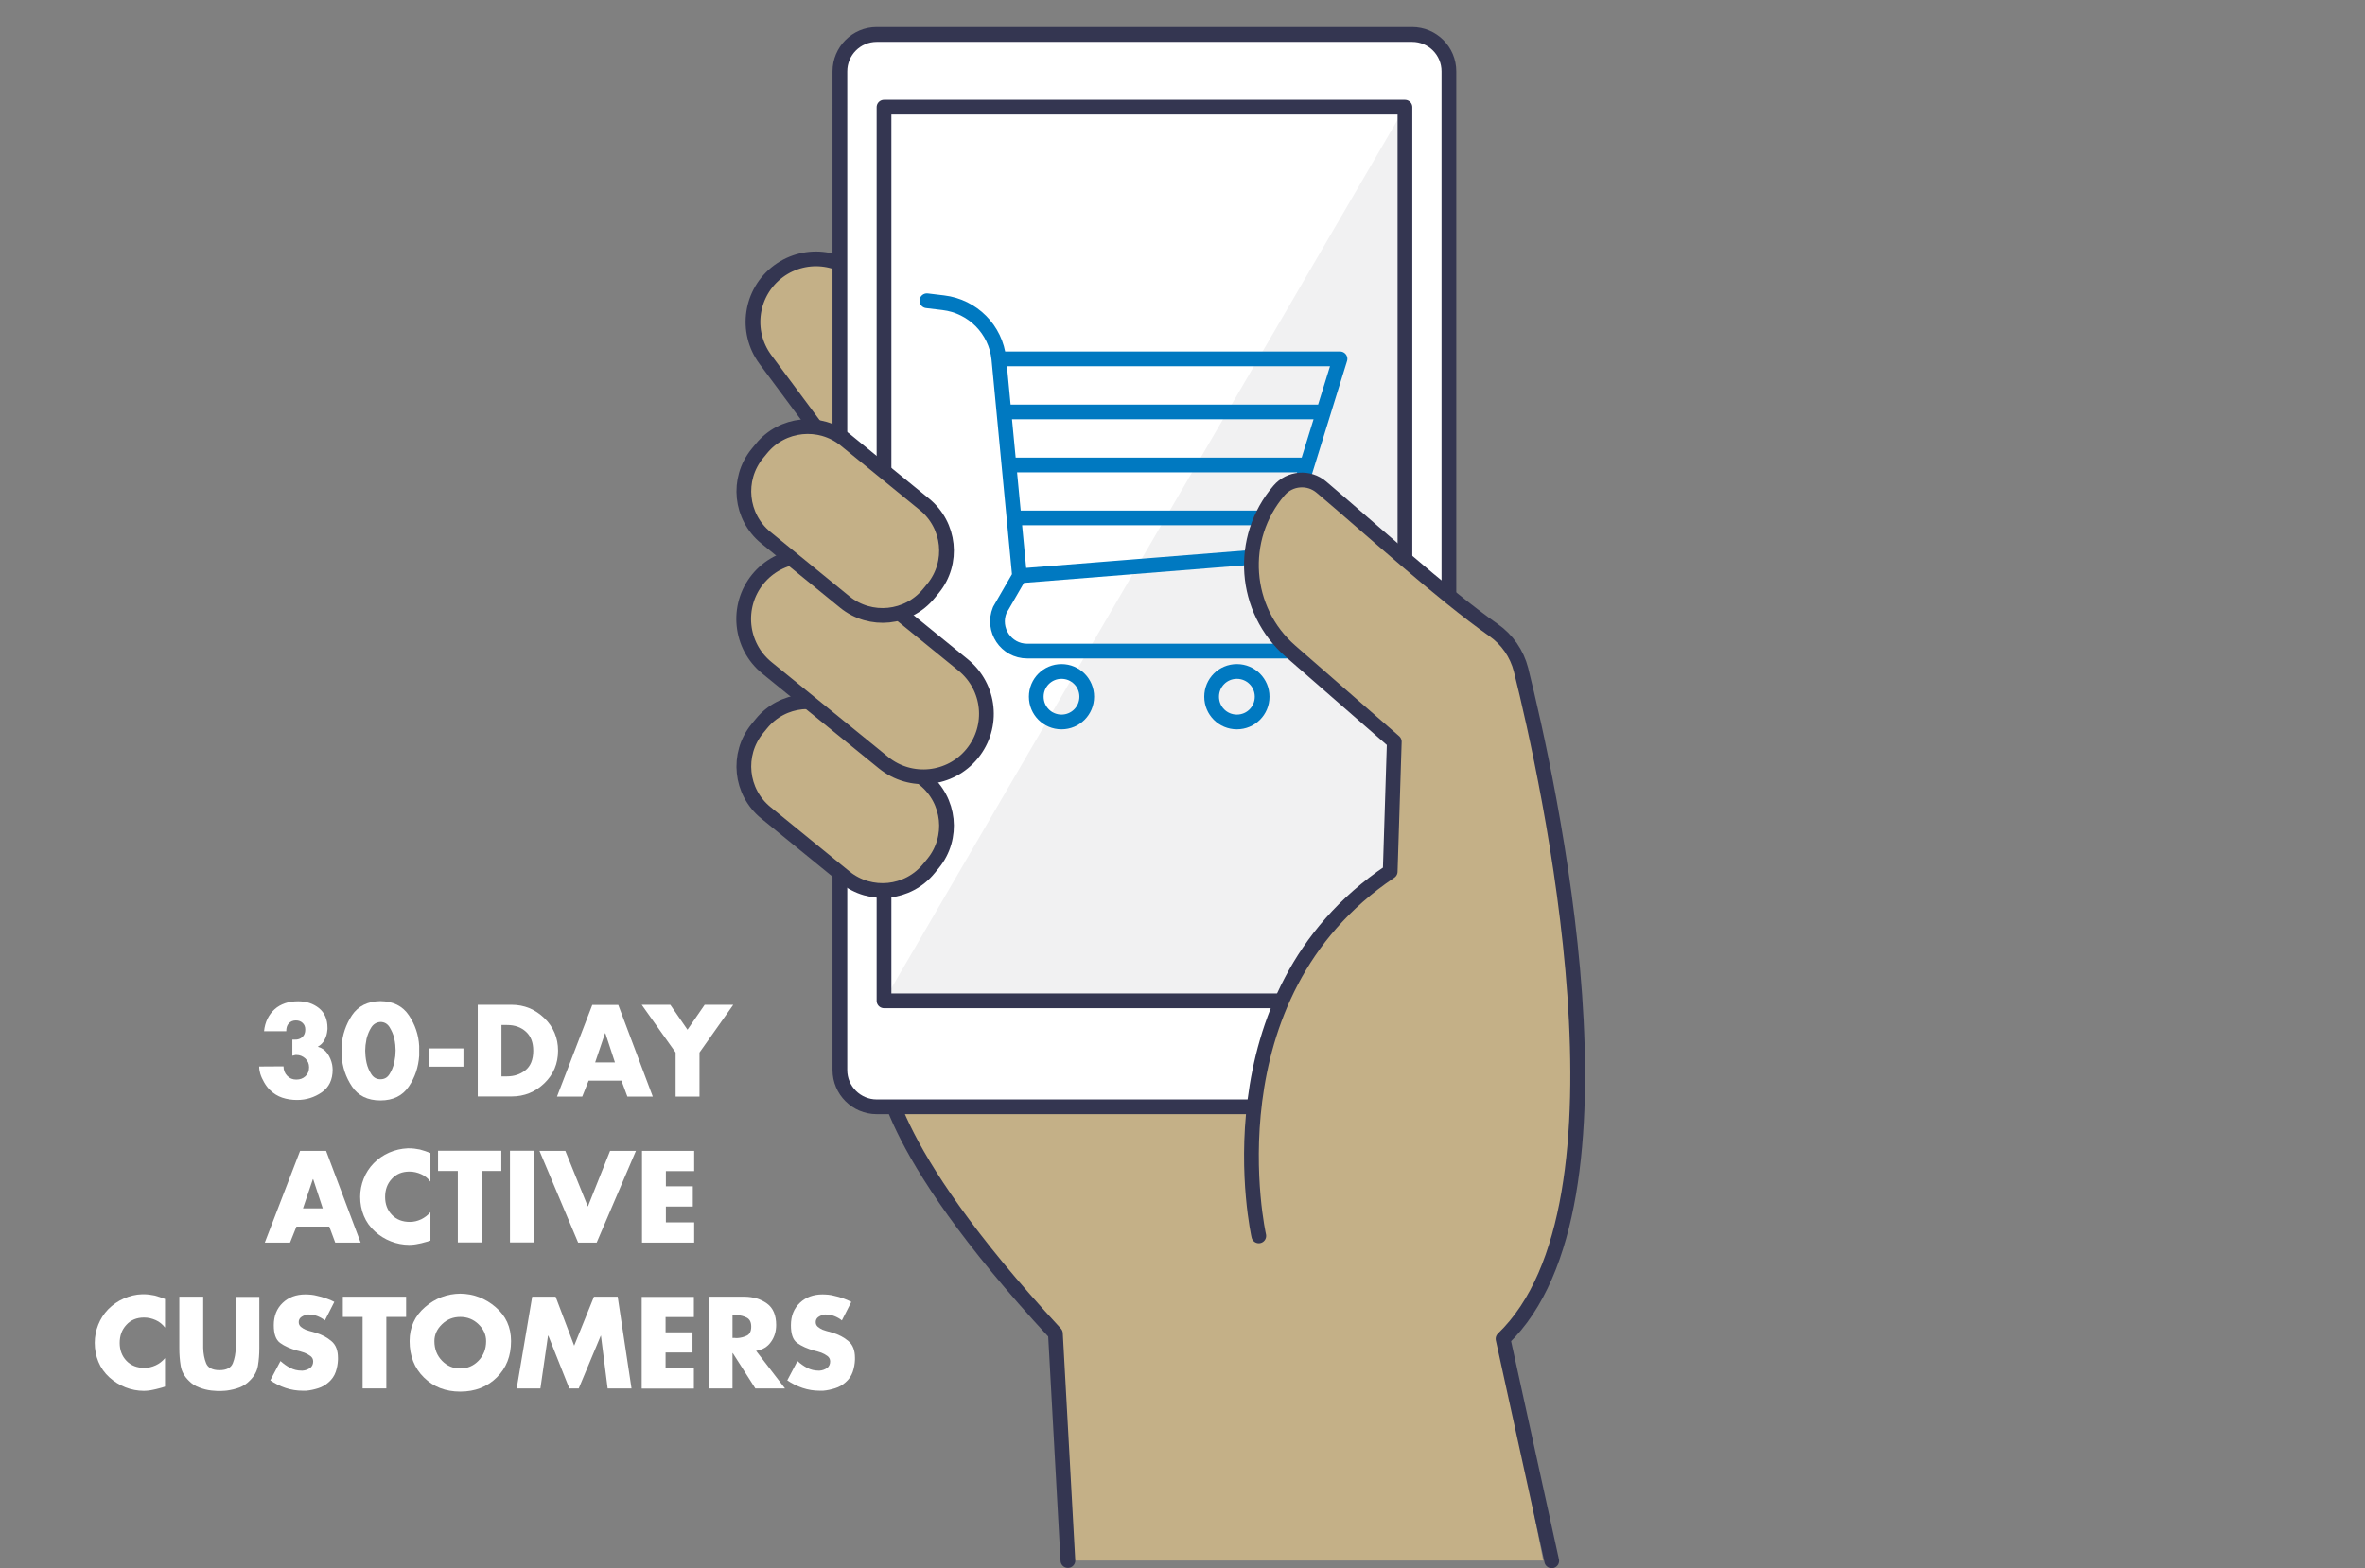
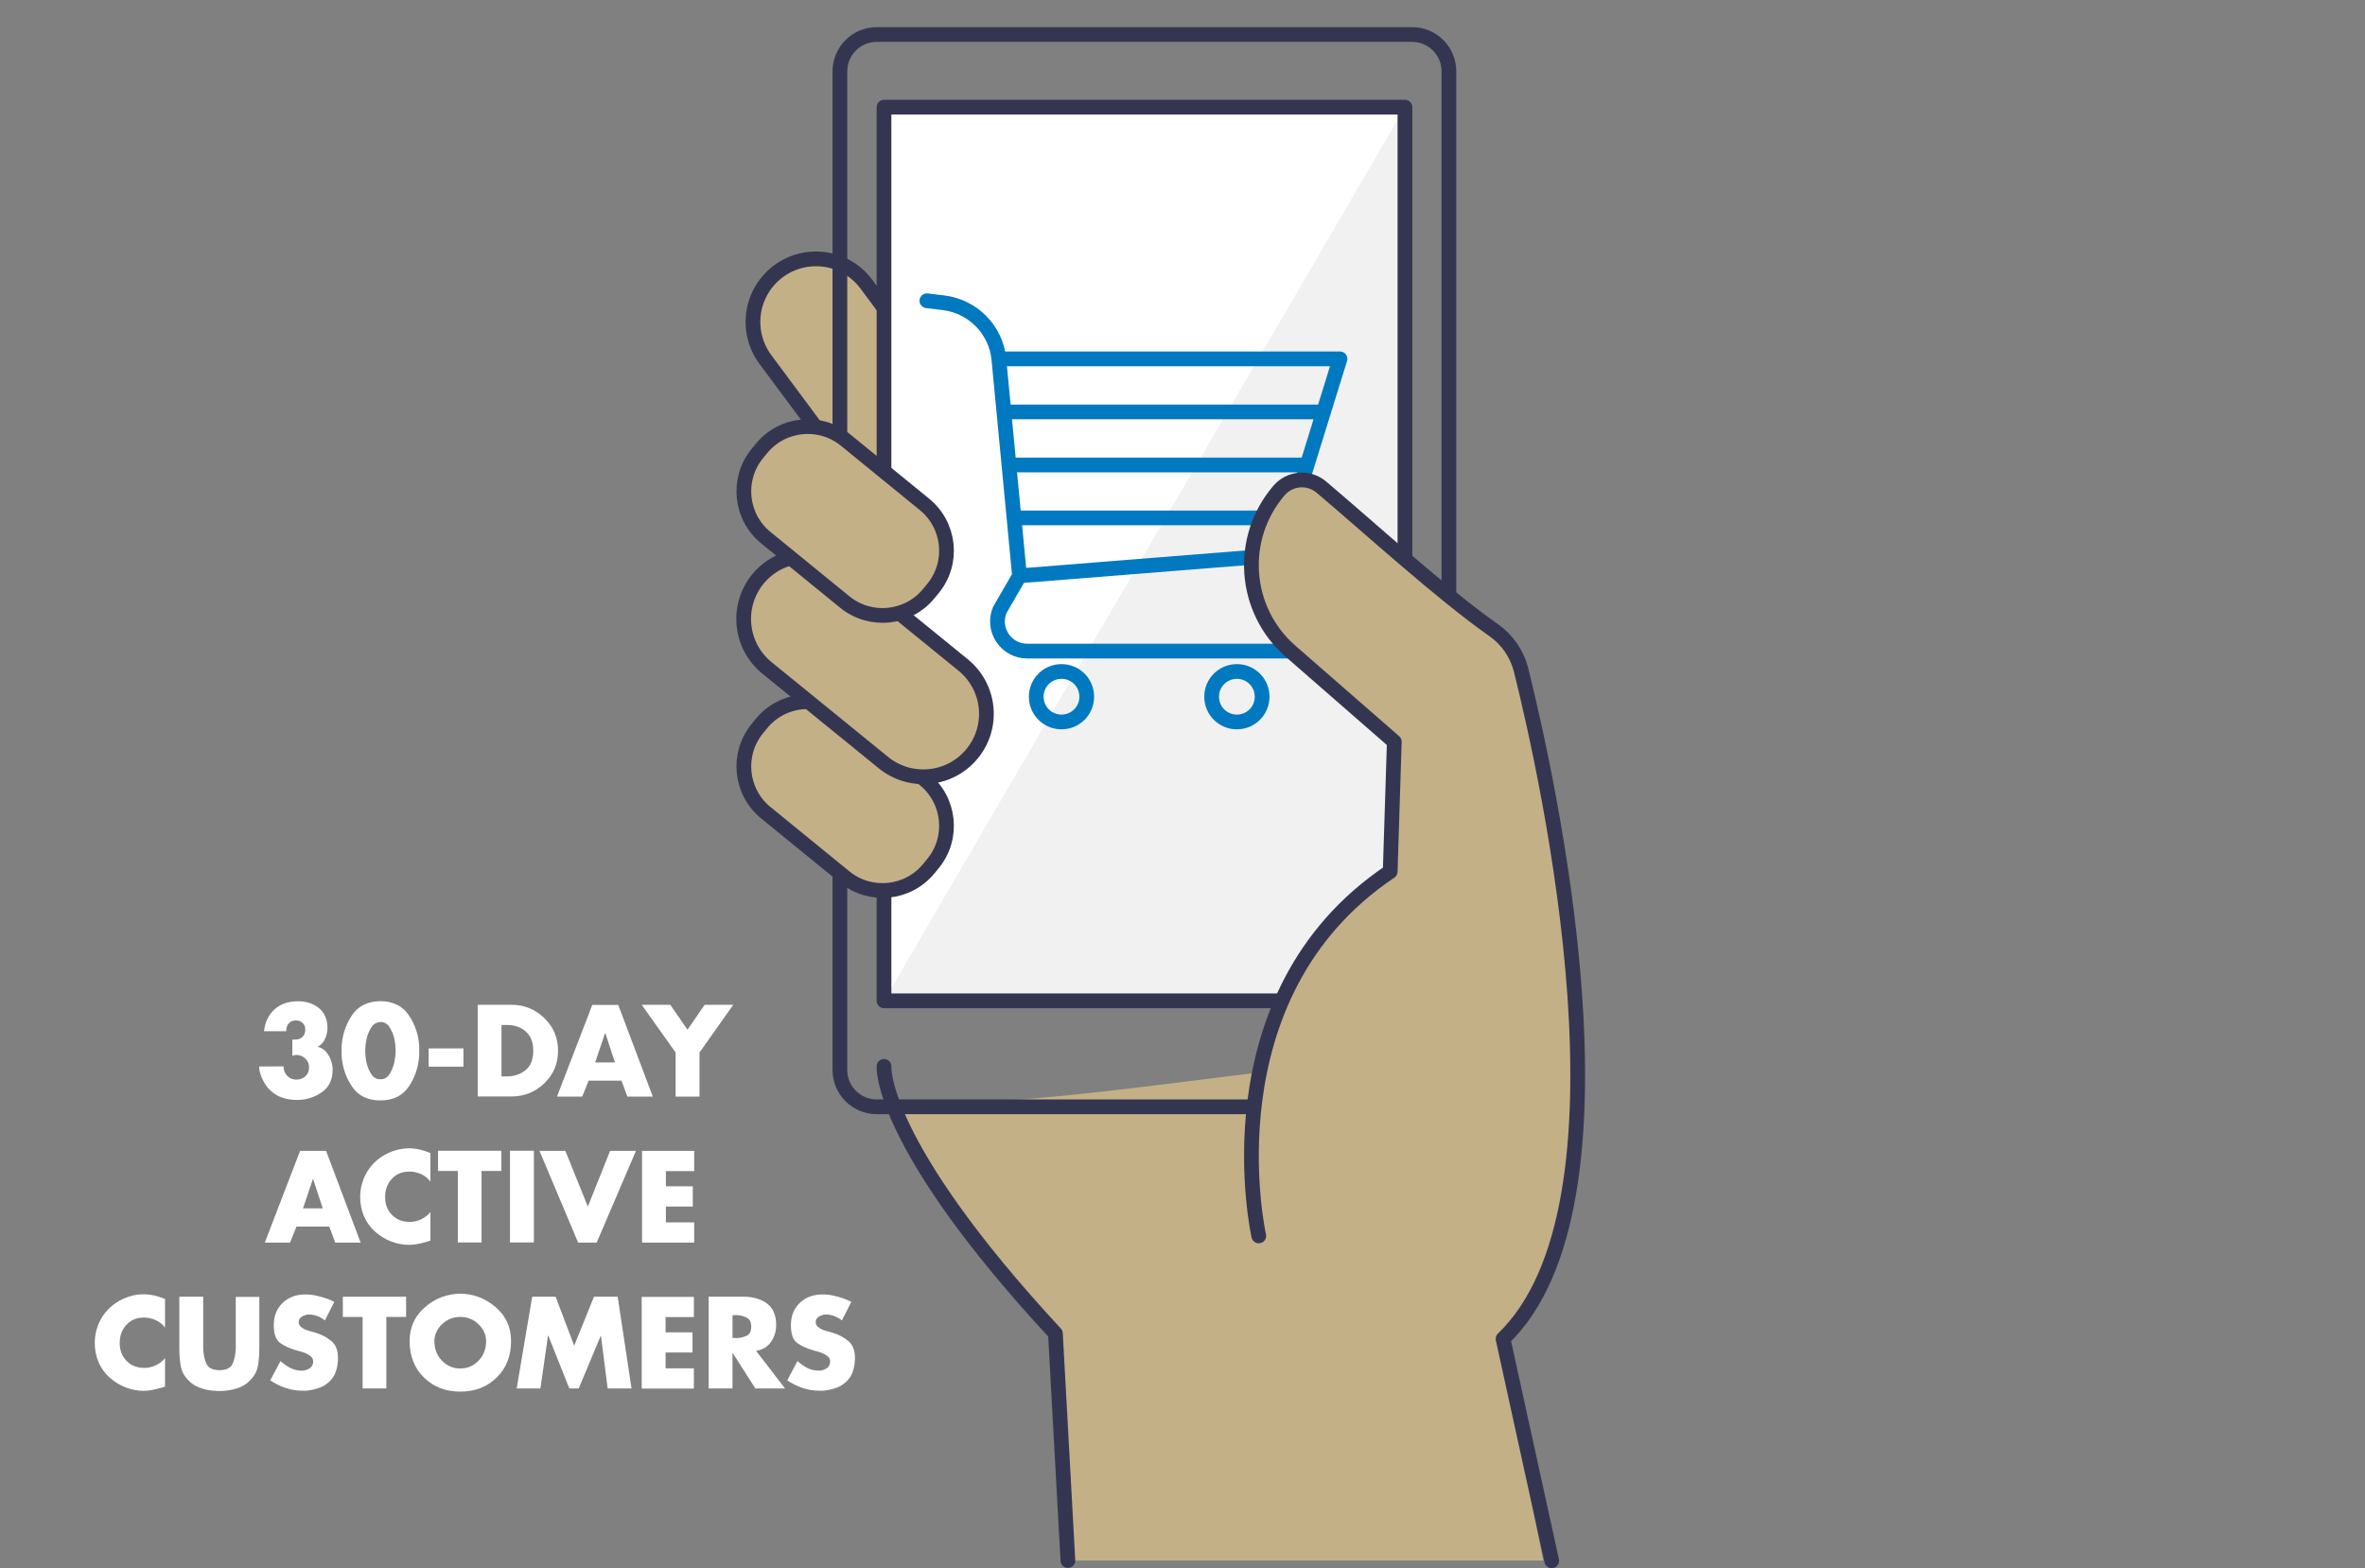
<svg xmlns="http://www.w3.org/2000/svg" xmlns:xlink="http://www.w3.org/1999/xlink" version="1.1" id="Layer_1" x="0px" y="0px" viewBox="0 0 155.49 103.15" style="enable-background:new 0 0 155.49 103.15;" xml:space="preserve">
  <rect x="0" y="0" width="155.49" height="103.15" fill="#808080" stroke="none" />
  <style type="text/css">
	.st0{clip-path:url(#SVGID_00000026163868200046601260000017190837571596594875_);fill:#C4B087;}
	
		.st1{clip-path:url(#SVGID_00000026163868200046601260000017190837571596594875_);fill:none;stroke:#343651;stroke-width:0.969;stroke-linecap:round;stroke-linejoin:round;stroke-miterlimit:10;}
	.st2{clip-path:url(#SVGID_00000026163868200046601260000017190837571596594875_);fill:#FFFFFF;}
	.st3{clip-path:url(#SVGID_00000026163868200046601260000017190837571596594875_);fill:#F1F1F2;}
	
		.st4{clip-path:url(#SVGID_00000026163868200046601260000017190837571596594875_);fill:none;stroke:#0079C1;stroke-width:0.969;stroke-linecap:round;stroke-linejoin:round;stroke-miterlimit:10;}
	.st5{fill:#FFFFFF;}
</style>
  <g>
    <defs>
      <path id="SVGID_1_" d="M7.79-53.58c-7.83,0-14.17,6.35-14.17,14.17V88.98c0,7.83,6.34,14.17,14.17,14.17h136.06    c7.83,0,14.17-6.35,14.17-14.17V-39.4c0-7.83-6.35-14.17-14.17-14.17H7.79z" />
    </defs>
    <clipPath id="SVGID_00000178201122944466803550000003162839907893035142_">
      <use xlink:href="#SVGID_1_" style="overflow:visible;" />
    </clipPath>
    <path style="clip-path:url(#SVGID_00000178201122944466803550000003162839907893035142_);fill:#C4B087;" d="M58.63,72.57   C60.27,75.29,64.79,83,69.14,87.7l1.33,14.93h30.99l-2.87-14.57l-0.61-18.59C85.27,69.31,71.33,72.91,58.63,72.57" />
    <path style="clip-path:url(#SVGID_00000178201122944466803550000003162839907893035142_);fill:none;stroke:#343651;stroke-width:0.969;stroke-linecap:round;stroke-linejoin:round;stroke-miterlimit:10;" d="   M58.12,70.13c0,0-0.38,4.99,11.27,17.57l0.82,14.93" />
    <path style="clip-path:url(#SVGID_00000178201122944466803550000003162839907893035142_);fill:#C4B087;" d="M65.02,36.43   L65.02,36.43c-1.84,1.36-4.43,0.98-5.8-0.86l-8.86-11.93c-1.36-1.84-0.98-4.43,0.86-5.8c1.84-1.36,4.43-0.98,5.79,0.86l8.86,11.93   C67.24,32.47,66.86,35.06,65.02,36.43" />
    <path style="clip-path:url(#SVGID_00000178201122944466803550000003162839907893035142_);fill:none;stroke:#343651;stroke-width:0.969;stroke-linecap:round;stroke-linejoin:round;stroke-miterlimit:10;" d="   M64.98,36.43L64.98,36.43c-1.84,1.36-4.43,0.98-5.8-0.86l-8.86-11.93c-1.36-1.84-0.98-4.43,0.86-5.8c1.84-1.36,4.43-0.98,5.79,0.86   l8.86,11.93C67.2,32.47,66.82,35.06,64.98,36.43z" />
-     <path style="clip-path:url(#SVGID_00000178201122944466803550000003162839907893035142_);fill:#FFFFFF;" d="M57.64,2.27h35.2   c1.34,0,2.42,1.08,2.42,2.42v34.57v31.1c0,1.33-1.08,2.42-2.42,2.42h-35.2c-1.34,0-2.42-1.08-2.42-2.42V4.69   C55.23,3.36,56.31,2.27,57.64,2.27" />
    <rect x="58.12" y="7.05" style="clip-path:url(#SVGID_00000178201122944466803550000003162839907893035142_);fill:#FFFFFF;" width="34.25" height="58.77" />
    <polygon style="clip-path:url(#SVGID_00000178201122944466803550000003162839907893035142_);fill:#F1F1F2;" points="92.37,7.05    92.37,65.82 58.12,65.82  " />
    <path style="clip-path:url(#SVGID_00000178201122944466803550000003162839907893035142_);fill:none;stroke:#343651;stroke-width:0.969;stroke-linecap:round;stroke-linejoin:round;stroke-miterlimit:10;" d="   M92.37,39.29v26.53H58.12V7.05h34.25v29.7 M95.26,42.2v28.17c0,1.33-1.08,2.42-2.42,2.42h-35.2c-1.33,0-2.42-1.08-2.42-2.42V4.69   c0-1.33,1.08-2.42,2.42-2.42h35.2c1.34,0,2.42,1.08,2.42,2.42v34.45" />
    <path style="clip-path:url(#SVGID_00000178201122944466803550000003162839907893035142_);fill:none;stroke:#0079C1;stroke-width:0.969;stroke-linecap:round;stroke-linejoin:round;stroke-miterlimit:10;" d="   M84.86,34.06H66.67 M85.81,30.58H66.34 M87.02,27.09H66.01 M82.98,45.82c0,0.92-0.74,1.66-1.66,1.66c-0.92,0-1.66-0.74-1.66-1.66   c0-0.92,0.74-1.66,1.66-1.66C82.24,44.16,82.98,44.9,82.98,45.82z M71.45,45.82c0,0.92-0.74,1.66-1.66,1.66s-1.66-0.74-1.66-1.66   c0-0.92,0.74-1.66,1.66-1.66S71.45,44.9,71.45,45.82z M65.67,23.6L65.67,23.6c-0.2-1.93-1.72-3.46-3.65-3.69l-1.08-0.13    M67.03,37.87l-1.3,2.25c-0.53,1.29,0.41,2.7,1.81,2.7h18 M84.1,36.51l-17.07,1.36L65.67,23.6H88.1L84.1,36.51z" />
    <path style="clip-path:url(#SVGID_00000178201122944466803550000003162839907893035142_);fill:#C4B087;" d="M61.35,56.78   l-0.28,0.34c-1.37,1.68-3.84,1.93-5.52,0.57l-5.2-4.24c-1.68-1.37-1.93-3.84-0.57-5.52l0.28-0.34c1.37-1.68,3.84-1.93,5.52-0.57   l5.2,4.24C62.46,52.63,62.72,55.1,61.35,56.78" />
    <path style="clip-path:url(#SVGID_00000178201122944466803550000003162839907893035142_);fill:none;stroke:#343651;stroke-width:0.969;stroke-linecap:round;stroke-linejoin:round;stroke-miterlimit:10;" d="   M61.35,56.78l-0.28,0.34c-1.37,1.68-3.84,1.93-5.52,0.57l-5.2-4.24c-1.68-1.37-1.93-3.84-0.57-5.52l0.28-0.34   c1.37-1.68,3.84-1.93,5.52-0.57l5.2,4.24C62.46,52.63,62.72,55.1,61.35,56.78z" />
    <path style="clip-path:url(#SVGID_00000178201122944466803550000003162839907893035142_);fill:#C4B087;" d="M63.92,49.56   L63.92,49.56c-1.44,1.77-4.05,2.04-5.83,0.6l-7.67-6.24c-1.77-1.44-2.04-4.05-0.6-5.83c1.44-1.77,4.05-2.04,5.83-0.6l7.67,6.24   C65.1,45.18,65.37,47.78,63.92,49.56" />
    <path style="clip-path:url(#SVGID_00000178201122944466803550000003162839907893035142_);fill:none;stroke:#343651;stroke-width:0.969;stroke-linecap:round;stroke-linejoin:round;stroke-miterlimit:10;" d="   M63.92,49.56L63.92,49.56c-1.44,1.77-4.05,2.04-5.83,0.6l-7.67-6.24c-1.77-1.44-2.04-4.05-0.6-5.83c1.44-1.77,4.05-2.04,5.83-0.6   l7.67,6.24C65.1,45.18,65.37,47.78,63.92,49.56z" />
    <path style="clip-path:url(#SVGID_00000178201122944466803550000003162839907893035142_);fill:#C4B087;" d="M61.35,38.69   l-0.28,0.34c-1.37,1.68-3.84,1.93-5.52,0.57l-5.2-4.24c-1.68-1.37-1.93-3.84-0.57-5.52l0.28-0.34c1.37-1.68,3.84-1.93,5.52-0.57   l5.2,4.24C62.46,34.54,62.72,37.01,61.35,38.69" />
    <path style="clip-path:url(#SVGID_00000178201122944466803550000003162839907893035142_);fill:none;stroke:#343651;stroke-width:0.969;stroke-linecap:round;stroke-linejoin:round;stroke-miterlimit:10;" d="   M61.35,38.69l-0.28,0.34c-1.37,1.68-3.84,1.93-5.52,0.57l-5.2-4.24c-1.68-1.37-1.93-3.84-0.57-5.52l0.28-0.34   c1.37-1.68,3.84-1.93,5.52-0.57l5.2,4.24C62.46,34.54,62.72,37.01,61.35,38.69z" />
    <path style="clip-path:url(#SVGID_00000178201122944466803550000003162839907893035142_);fill:#C4B087;" d="M98.82,88.06   c9.2-8.81,2.99-36.77,1.18-44.01c-0.26-1.06-0.91-1.98-1.8-2.6c-3.42-2.4-8.24-6.8-11.32-9.4c-0.83-0.7-2.08-0.6-2.79,0.22   c-2.69,3.13-2.36,7.85,0.76,10.57l6.82,5.95l-0.27,8.53c-12.19,8.19-8.64,23.96-8.64,23.96L98.82,88.06z" />
    <path style="clip-path:url(#SVGID_00000178201122944466803550000003162839907893035142_);fill:none;stroke:#343651;stroke-width:0.969;stroke-linecap:round;stroke-linejoin:round;stroke-miterlimit:10;" d="   M82.76,81.28c0,0-3.56-15.77,8.64-23.96l0.27-8.54l-6.82-5.95c-3.11-2.71-3.45-7.43-0.76-10.57c0.71-0.83,1.96-0.93,2.79-0.22   c3.08,2.6,7.9,7,11.32,9.4c0.89,0.62,1.53,1.55,1.8,2.6c1.8,7.23,8.02,35.19-1.18,44.01l3.2,14.6" />
  </g>
  <g>
    <path class="st5" d="M18.82,67.82h-1.46c0.03-0.31,0.11-0.59,0.23-0.83c0.12-0.24,0.28-0.45,0.47-0.62s0.42-0.3,0.68-0.39   c0.26-0.09,0.55-0.13,0.86-0.13c0.54,0,0.99,0.15,1.37,0.45c0.37,0.3,0.56,0.74,0.56,1.3c0,0.03,0,0.05,0,0.08   c0,0.03,0,0.05-0.01,0.08c-0.02,0.21-0.07,0.42-0.18,0.62c-0.1,0.2-0.25,0.35-0.45,0.46c0.27,0.07,0.48,0.22,0.64,0.45   c0.16,0.23,0.26,0.48,0.31,0.74c0.01,0.05,0.02,0.11,0.02,0.16c0,0.06,0.01,0.11,0.01,0.16c0,0.66-0.24,1.16-0.72,1.49   c-0.48,0.33-1.02,0.5-1.62,0.5c-0.34,0-0.67-0.05-0.97-0.15s-0.58-0.27-0.83-0.52c-0.13-0.13-0.25-0.29-0.36-0.48   c-0.11-0.19-0.2-0.38-0.26-0.58c-0.02-0.08-0.04-0.15-0.05-0.22s-0.02-0.14-0.02-0.21c0-0.01,0-0.01,0-0.02c0,0,0-0.01,0-0.02   l1.6-0.01c0,0.25,0.08,0.45,0.24,0.62c0.16,0.17,0.36,0.25,0.6,0.25c0.24,0,0.44-0.07,0.6-0.22s0.24-0.34,0.24-0.59   c0-0.23-0.08-0.42-0.25-0.58c-0.17-0.15-0.36-0.23-0.58-0.23c-0.05,0-0.09,0-0.14,0.02s-0.09,0.02-0.13,0.03v-1.06h0.16   c0.2,0.01,0.37-0.05,0.5-0.17c0.13-0.12,0.19-0.28,0.19-0.49c0-0.19-0.06-0.33-0.18-0.44c-0.12-0.11-0.26-0.16-0.44-0.16   c-0.2,0-0.35,0.07-0.47,0.2S18.82,67.62,18.82,67.82L18.82,67.82L18.82,67.82L18.82,67.82z" />
    <path class="st5" d="M25.01,65.84c0.84,0.01,1.46,0.32,1.87,0.93c0.41,0.61,0.64,1.29,0.68,2.02c0,0.05,0,0.11,0,0.16   c0,0.05,0,0.1,0,0.16c0,0.05,0,0.1,0,0.16c0,0.05,0,0.1,0,0.16c-0.05,0.74-0.27,1.41-0.68,2.02c-0.41,0.61-1.03,0.92-1.87,0.92   c-0.84,0-1.47-0.31-1.87-0.92c-0.41-0.61-0.63-1.28-0.68-2.02c0-0.05,0-0.11,0-0.16c0-0.05,0-0.1,0-0.16c0-0.05,0-0.11,0-0.16   c0-0.05,0-0.1,0-0.16c0.05-0.74,0.28-1.41,0.68-2.02C23.55,66.16,24.18,65.85,25.01,65.84L25.01,65.84z M24.41,67.57   c-0.14,0.22-0.24,0.47-0.31,0.74c-0.03,0.15-0.05,0.29-0.07,0.43c-0.01,0.14-0.02,0.26-0.02,0.36c0,0.1,0.01,0.22,0.02,0.36   c0.01,0.14,0.04,0.29,0.07,0.44c0.06,0.27,0.17,0.52,0.31,0.74c0.14,0.22,0.34,0.34,0.6,0.34c0.26,0,0.46-0.11,0.6-0.34   c0.14-0.22,0.24-0.47,0.31-0.75c0.03-0.15,0.05-0.29,0.07-0.44c0.01-0.14,0.02-0.26,0.02-0.37s-0.01-0.22-0.02-0.36   c-0.01-0.14-0.04-0.28-0.07-0.43c-0.06-0.27-0.17-0.51-0.31-0.74c-0.14-0.22-0.34-0.34-0.6-0.34   C24.75,67.23,24.55,67.35,24.41,67.57z" />
    <path class="st5" d="M30.47,68.95v1.2h-2.29v-1.2H30.47z" />
    <path class="st5" d="M31.41,66.08h2.22c0.84,0,1.56,0.3,2.16,0.88s0.9,1.3,0.9,2.14c0,0.85-0.3,1.56-0.9,2.14s-1.32,0.87-2.16,0.87   h-2.22V66.08z M32.97,70.79h0.35c0.47,0,0.88-0.13,1.22-0.4c0.34-0.27,0.52-0.7,0.52-1.29c0-0.54-0.16-0.96-0.48-1.25   s-0.73-0.44-1.24-0.44h-0.37V70.79z" />
    <path class="st5" d="M38.7,71.07l-0.42,1.05h-1.66l2.32-6.03h1.71l2.27,6.03h-1.67l-0.39-1.05H38.7z M39.8,67.95h-0.02l-0.65,1.92   h1.3L39.8,67.95z" />
    <path class="st5" d="M42.19,66.08h1.88l1.13,1.64l1.13-1.64h1.88l-2.22,3.14v2.9h-1.57v-2.9L42.19,66.08z" />
  </g>
  <g>
    <path class="st5" d="M19.49,80.67l-0.42,1.05h-1.66l2.32-6.03h1.71l2.27,6.03h-1.67l-0.39-1.05H19.49z M20.59,77.55h-0.02   l-0.65,1.92h1.3L20.59,77.55z" />
    <path class="st5" d="M28.3,75.83v1.88c-0.16-0.21-0.36-0.38-0.61-0.49c-0.25-0.11-0.5-0.17-0.77-0.17c-0.48,0-0.87,0.16-1.16,0.48   c-0.3,0.32-0.44,0.72-0.44,1.19c0,0.48,0.15,0.87,0.45,1.18c0.3,0.31,0.69,0.46,1.18,0.46c0.26,0,0.5-0.06,0.74-0.17   c0.24-0.12,0.44-0.27,0.61-0.47v1.87c-0.14,0.05-0.28,0.09-0.41,0.12c-0.13,0.04-0.25,0.07-0.38,0.09   c-0.1,0.02-0.19,0.04-0.29,0.05s-0.2,0.02-0.31,0.02c-0.42,0-0.83-0.08-1.21-0.23c-0.39-0.15-0.74-0.37-1.05-0.65   c-0.33-0.3-0.57-0.64-0.73-1.03s-0.24-0.8-0.24-1.25c0-0.41,0.08-0.81,0.23-1.19c0.15-0.38,0.37-0.72,0.66-1.02   c0.29-0.29,0.63-0.53,1.02-0.7c0.39-0.17,0.79-0.26,1.21-0.28c0.01,0,0.02,0,0.04,0s0.03,0,0.04,0c0.25,0,0.49,0.03,0.73,0.08   C27.84,75.66,28.07,75.74,28.3,75.83L28.3,75.83z" />
-     <path class="st5" d="M31.67,81.71H30.1v-4.7h-1.3v-1.33h4.16v1.33h-1.3V81.71z" />
+     <path class="st5" d="M31.67,81.71H30.1v-4.7h-1.3v-1.33h4.16v1.33h-1.3V81.71" />
    <path class="st5" d="M35.1,81.71h-1.57v-6.03h1.57V81.71z" />
    <path class="st5" d="M38.65,79.35l1.46-3.66h1.7l-2.58,6.03h-1.22l-2.54-6.03h1.7L38.65,79.35z" />
    <path class="st5" d="M43.78,77.01v1.01h1.77v1.33h-1.77v1.04h1.86v1.33h-3.43v-6.03h3.43v1.33H43.78z" />
  </g>
  <g>
    <path class="st5" d="M10.85,85.43v1.88c-0.16-0.21-0.36-0.38-0.61-0.49c-0.25-0.11-0.5-0.17-0.77-0.17c-0.48,0-0.87,0.16-1.16,0.48   c-0.3,0.32-0.44,0.72-0.44,1.19c0,0.47,0.15,0.87,0.45,1.18s0.69,0.46,1.18,0.46c0.26,0,0.5-0.06,0.74-0.17   c0.24-0.11,0.44-0.27,0.61-0.47v1.87c-0.14,0.05-0.28,0.09-0.41,0.12c-0.13,0.03-0.25,0.07-0.38,0.09   c-0.1,0.02-0.19,0.04-0.29,0.05s-0.2,0.02-0.31,0.02c-0.42,0-0.83-0.08-1.21-0.23s-0.74-0.37-1.05-0.65   c-0.33-0.3-0.57-0.64-0.73-1.03s-0.24-0.8-0.24-1.25c0-0.41,0.08-0.81,0.23-1.19s0.37-0.72,0.66-1.02c0.29-0.29,0.63-0.53,1.02-0.7   c0.39-0.17,0.79-0.27,1.21-0.28c0.01,0,0.02,0,0.04,0s0.03,0,0.04,0c0.25,0,0.49,0.03,0.73,0.08   C10.39,85.26,10.62,85.34,10.85,85.43L10.85,85.43z" />
    <path class="st5" d="M17.05,85.28v3.39c0,0.4-0.03,0.78-0.09,1.14c-0.06,0.37-0.24,0.7-0.54,0.99C16.23,91,16,91.15,15.74,91.25   c-0.26,0.1-0.54,0.16-0.81,0.2c-0.09,0.01-0.17,0.02-0.26,0.02c-0.09,0.01-0.17,0.01-0.25,0.01c-0.08,0-0.16,0-0.25-0.01   c-0.08,0-0.17-0.01-0.26-0.02c-0.28-0.03-0.55-0.1-0.81-0.2c-0.26-0.1-0.49-0.24-0.68-0.44c-0.3-0.29-0.48-0.62-0.54-0.99   c-0.06-0.37-0.09-0.75-0.09-1.14v-3.4h1.57v3.18c0,0.04,0,0.07,0,0.1s0,0.06,0,0.09c0.01,0.36,0.07,0.7,0.19,1   c0.12,0.3,0.41,0.46,0.88,0.46c0.46,0,0.76-0.15,0.88-0.46c0.12-0.3,0.18-0.64,0.19-1c0-0.03,0-0.06,0-0.09s0-0.06,0-0.09v-3.18   H17.05z" />
    <path class="st5" d="M21.98,85.62l-0.62,1.22c-0.14-0.12-0.31-0.21-0.48-0.28c-0.18-0.07-0.36-0.11-0.56-0.11   c-0.03,0-0.06,0-0.09,0c-0.03,0-0.06,0.01-0.1,0.02c-0.12,0.03-0.23,0.08-0.34,0.16c-0.1,0.08-0.15,0.19-0.15,0.32   c0,0.13,0.05,0.23,0.14,0.31c0.1,0.08,0.2,0.14,0.31,0.19c0.04,0.02,0.08,0.03,0.12,0.04s0.08,0.03,0.12,0.04l0.4,0.11   c0.42,0.13,0.77,0.31,1.06,0.56c0.29,0.24,0.43,0.61,0.43,1.1c0,0.02,0,0.04,0,0.06s0,0.04,0,0.06c-0.01,0.28-0.06,0.55-0.15,0.81   c-0.09,0.26-0.25,0.49-0.47,0.68c-0.2,0.18-0.43,0.31-0.69,0.39c-0.26,0.08-0.52,0.14-0.78,0.16c-0.04,0-0.08,0-0.12,0   c-0.04,0-0.08,0-0.12,0c-0.38,0-0.75-0.06-1.11-0.18s-0.7-0.29-1.01-0.5l0.67-1.27c0.2,0.18,0.41,0.33,0.64,0.45   c0.23,0.12,0.48,0.18,0.75,0.18c0.01,0,0.02,0,0.03,0s0.02,0,0.03,0c0.18-0.01,0.34-0.07,0.48-0.16s0.22-0.25,0.22-0.44   c0-0.15-0.06-0.27-0.18-0.36c-0.12-0.09-0.25-0.16-0.4-0.22c-0.06-0.02-0.13-0.04-0.19-0.06s-0.12-0.04-0.18-0.05   c-0.01-0.01-0.02-0.01-0.04-0.01c-0.01,0-0.03-0.01-0.04-0.01c-0.47-0.13-0.85-0.3-1.14-0.51s-0.42-0.6-0.42-1.17   c0-0.61,0.2-1.1,0.59-1.47c0.39-0.37,0.89-0.55,1.49-0.55c0.12,0,0.25,0.01,0.38,0.02s0.26,0.04,0.38,0.07   c0.2,0.04,0.4,0.1,0.6,0.17C21.64,85.46,21.82,85.53,21.98,85.62L21.98,85.62z" />
    <path class="st5" d="M25.41,91.31h-1.57v-4.7h-1.3v-1.33h4.16v1.33h-1.3V91.31z" />
    <path class="st5" d="M30.26,85.08c0.87,0.01,1.64,0.3,2.32,0.88c0.68,0.58,1.02,1.32,1.02,2.24c0,0.98-0.31,1.77-0.94,2.39   c-0.63,0.62-1.43,0.93-2.4,0.93c-0.97,0-1.76-0.31-2.39-0.93c-0.63-0.62-0.94-1.42-0.94-2.39c0-0.91,0.34-1.66,1.02-2.24   C28.62,85.38,29.39,85.09,30.26,85.08L30.26,85.08z M29.06,87.09c-0.33,0.32-0.5,0.69-0.5,1.11c0,0.52,0.17,0.95,0.5,1.29   c0.33,0.34,0.73,0.51,1.2,0.51s0.87-0.17,1.2-0.51c0.33-0.34,0.5-0.77,0.5-1.29c0-0.42-0.17-0.79-0.5-1.11   c-0.33-0.32-0.73-0.48-1.2-0.48C29.79,86.61,29.39,86.77,29.06,87.09z" />
    <path class="st5" d="M34.99,85.28h1.54l1.22,3.22l1.3-3.22h1.56l0.91,6.03h-1.57l-0.44-3.47H39.5l-1.45,3.47h-0.62l-1.38-3.47   h-0.02l-0.5,3.47h-1.56L34.99,85.28z" />
    <path class="st5" d="M43.76,86.61v1.01h1.77v1.33h-1.77v1.04h1.86v1.33h-3.43v-6.03h3.43v1.33H43.76z" />
    <path class="st5" d="M49.71,88.84l1.9,2.47h-1.95l-1.48-2.32h-0.02v2.32h-1.57v-6.03h2.34c0.6,0,1.1,0.16,1.5,0.45   s0.6,0.77,0.6,1.41c0,0.42-0.11,0.79-0.34,1.11C50.46,88.58,50.14,88.77,49.71,88.84L49.71,88.84z M48.16,87.99h0.15   c0.03,0,0.05,0.01,0.08,0.01s0.05,0,0.07,0c0.23-0.01,0.45-0.07,0.64-0.16s0.29-0.29,0.29-0.59c0-0.3-0.1-0.49-0.29-0.59   c-0.19-0.1-0.41-0.16-0.64-0.17c-0.02,0-0.04,0-0.07,0s-0.05,0-0.08,0h-0.15V87.99z" />
    <path class="st5" d="M55.97,85.62l-0.62,1.22c-0.14-0.12-0.31-0.21-0.48-0.28c-0.18-0.07-0.36-0.11-0.56-0.11   c-0.03,0-0.06,0-0.09,0c-0.03,0-0.06,0.01-0.1,0.02c-0.12,0.03-0.23,0.08-0.34,0.16c-0.1,0.08-0.15,0.19-0.15,0.32   c0,0.13,0.05,0.23,0.14,0.31c0.1,0.08,0.2,0.14,0.31,0.19c0.04,0.02,0.08,0.03,0.12,0.04s0.08,0.03,0.12,0.04l0.4,0.11   c0.42,0.13,0.77,0.31,1.06,0.56c0.29,0.24,0.43,0.61,0.43,1.1c0,0.02,0,0.04,0,0.06s0,0.04,0,0.06c-0.01,0.28-0.06,0.55-0.15,0.81   c-0.09,0.26-0.25,0.49-0.47,0.68c-0.2,0.18-0.43,0.31-0.69,0.39c-0.26,0.08-0.52,0.14-0.78,0.16c-0.04,0-0.08,0-0.12,0   c-0.04,0-0.08,0-0.12,0c-0.38,0-0.75-0.06-1.11-0.18s-0.7-0.29-1.01-0.5l0.67-1.27c0.2,0.18,0.41,0.33,0.64,0.45   c0.23,0.12,0.48,0.18,0.75,0.18c0.01,0,0.02,0,0.03,0s0.02,0,0.03,0c0.18-0.01,0.34-0.07,0.48-0.16s0.22-0.25,0.22-0.44   c0-0.15-0.06-0.27-0.18-0.36c-0.12-0.09-0.25-0.16-0.4-0.22c-0.06-0.02-0.13-0.04-0.19-0.06s-0.12-0.04-0.18-0.05   c-0.01-0.01-0.02-0.01-0.04-0.01c-0.01,0-0.03-0.01-0.04-0.01c-0.47-0.13-0.85-0.3-1.14-0.51S52,87.72,52,87.15   c0-0.61,0.2-1.1,0.59-1.47c0.39-0.37,0.89-0.55,1.49-0.55c0.12,0,0.25,0.01,0.38,0.02s0.26,0.04,0.38,0.07   c0.2,0.04,0.4,0.1,0.6,0.17C55.63,85.46,55.8,85.53,55.97,85.62L55.97,85.62z" />
  </g>
</svg>